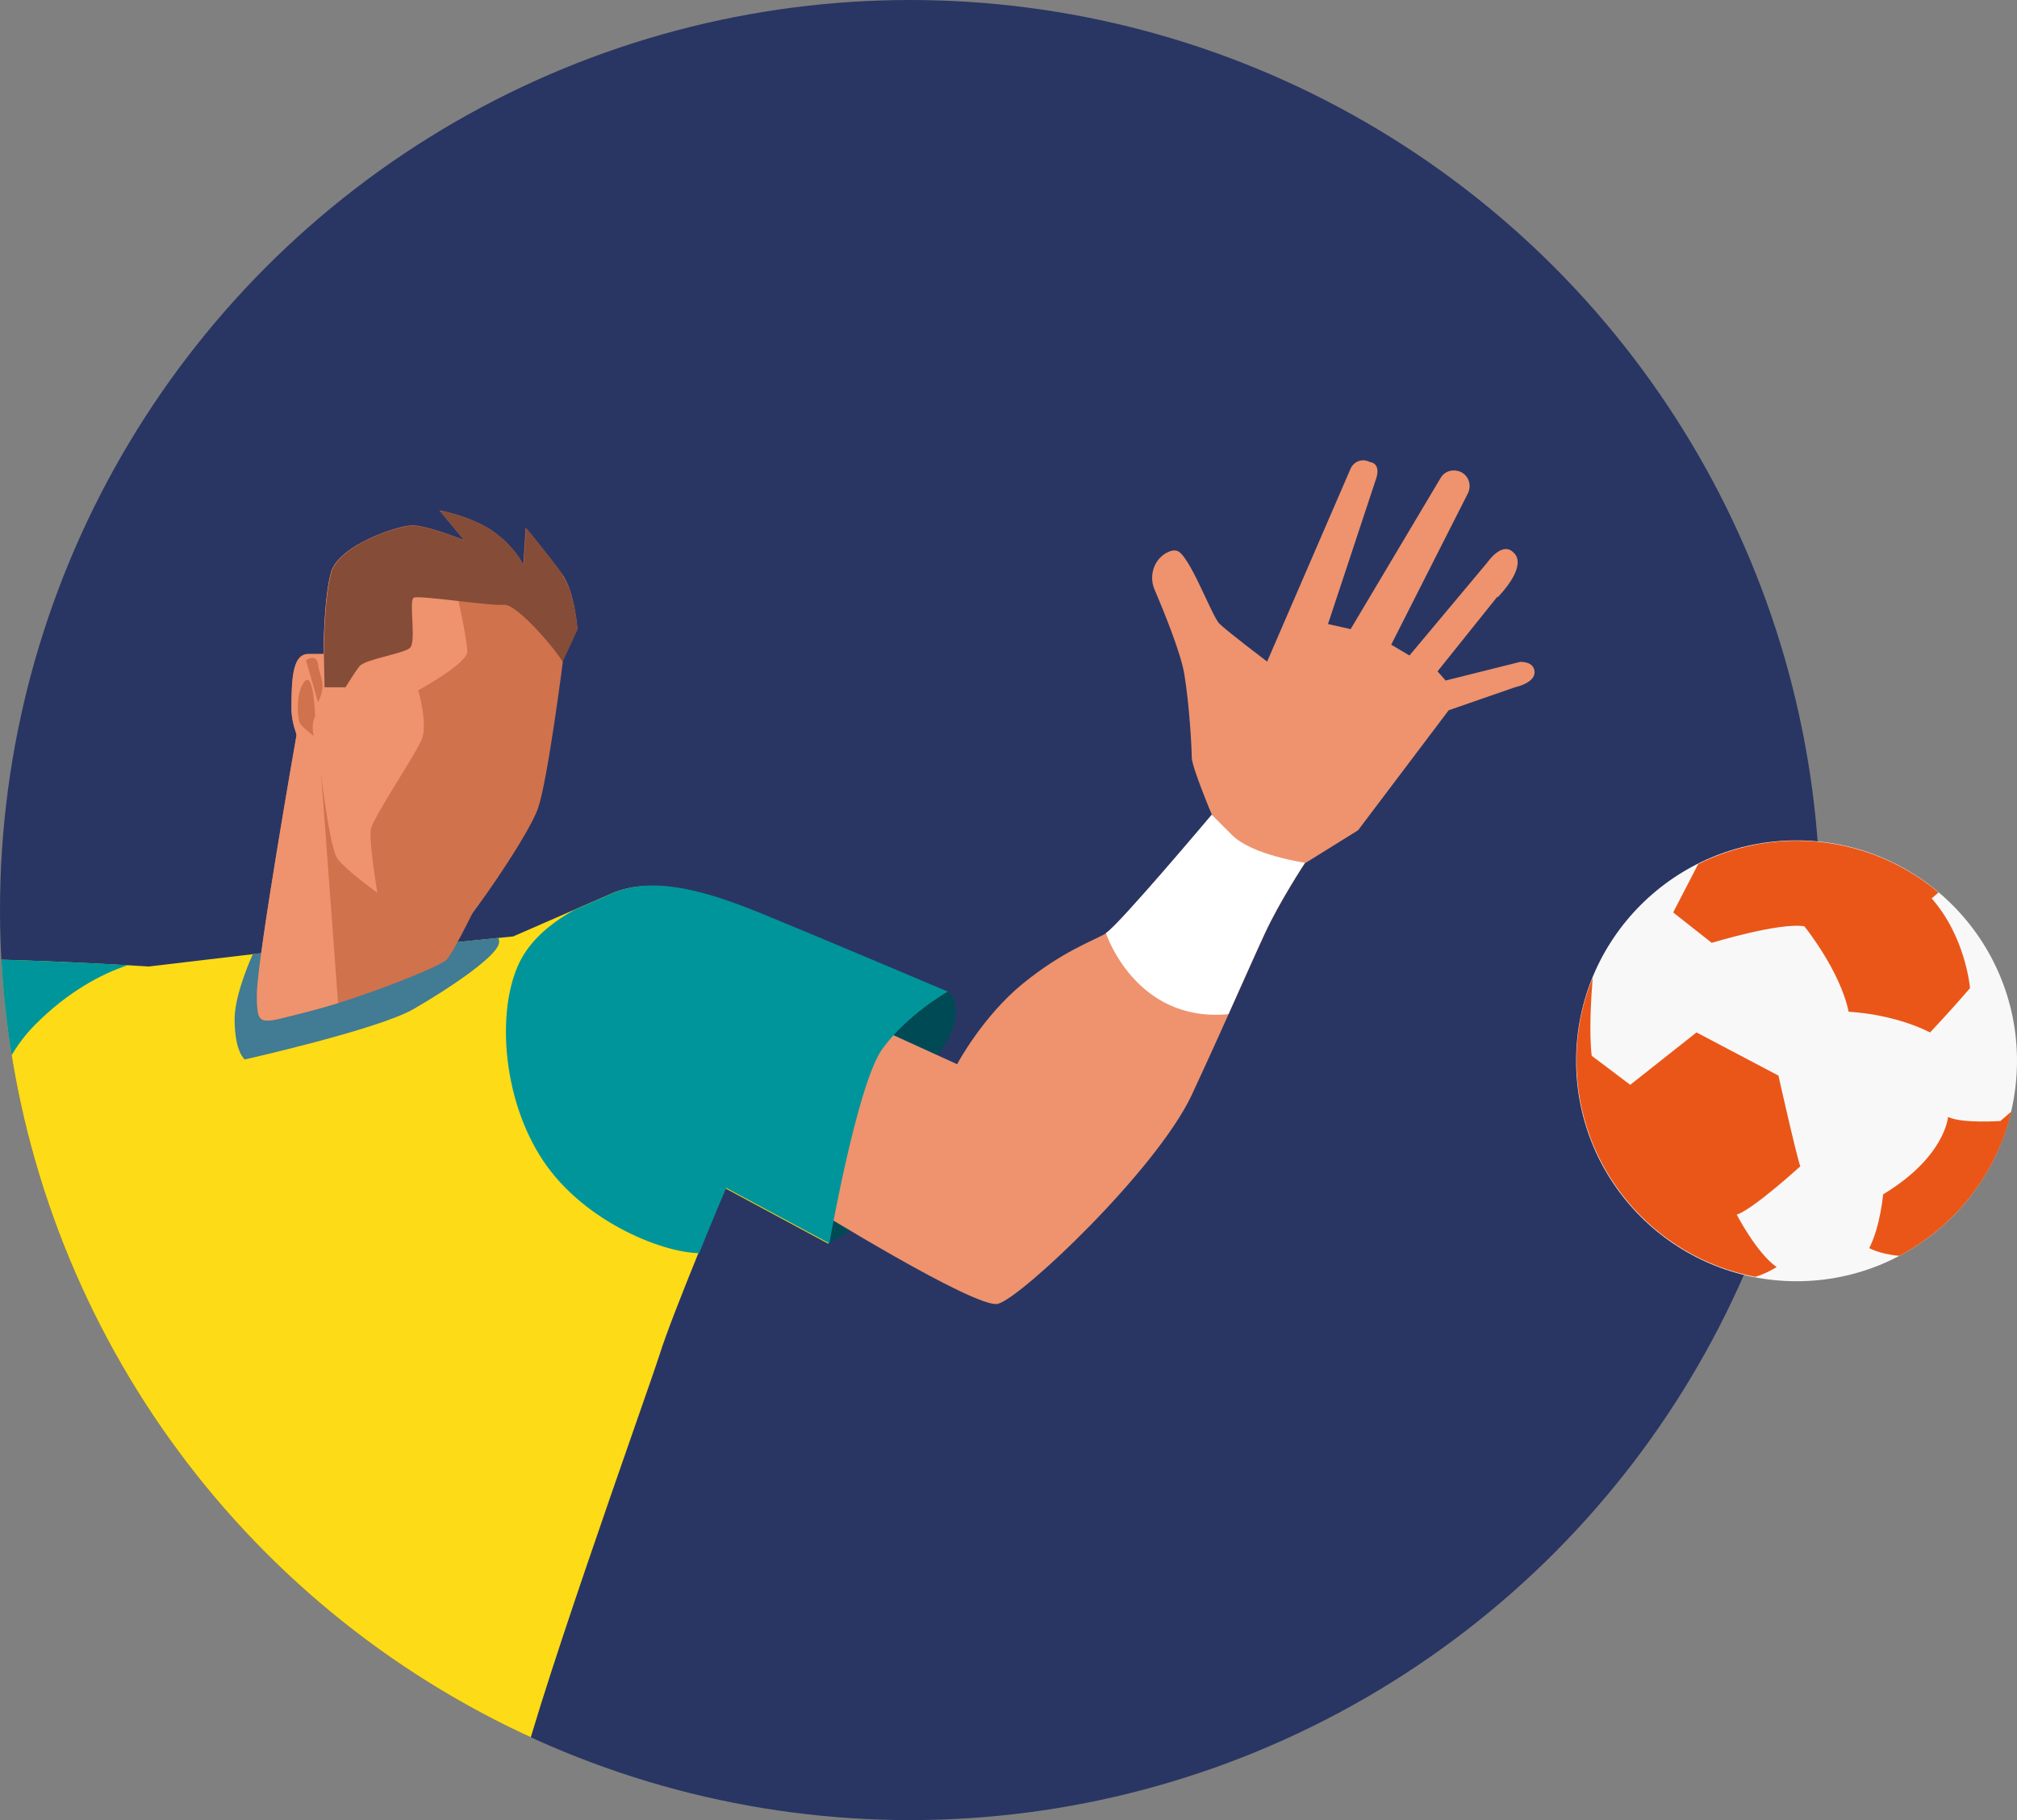
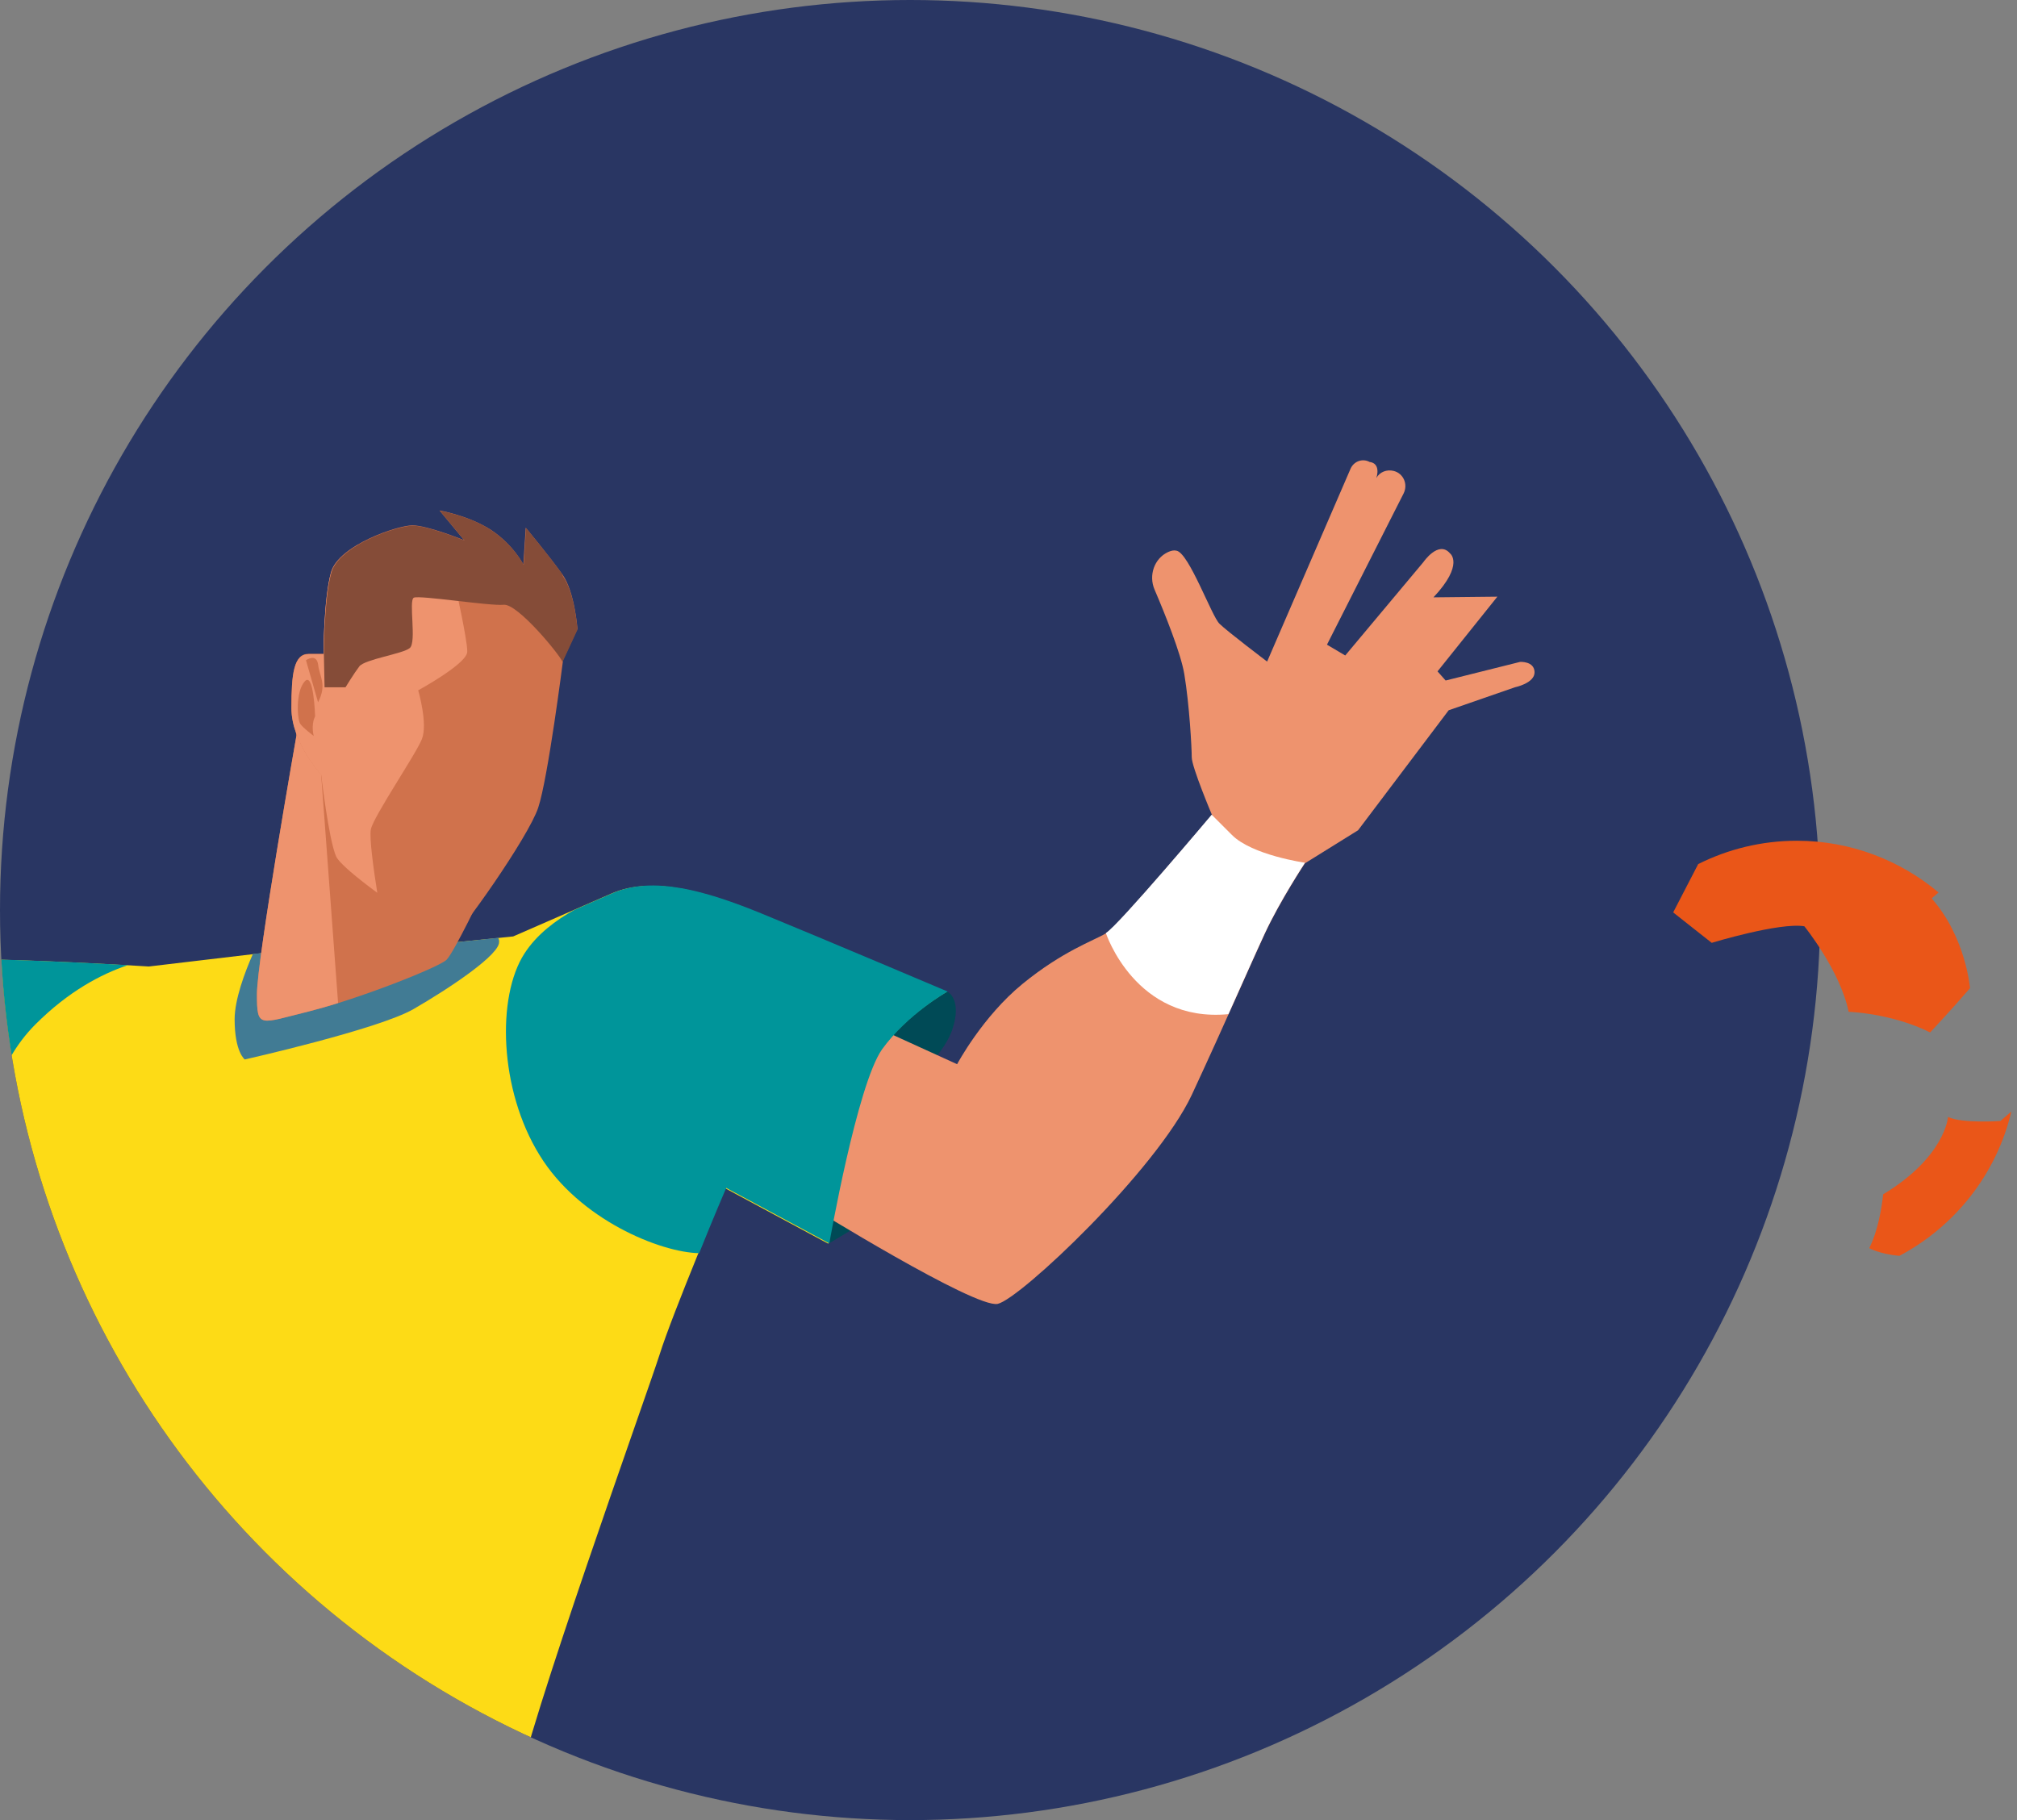
<svg xmlns="http://www.w3.org/2000/svg" id="Calque_2" data-name="Calque 2" viewBox="0 0 59.66 53.84">
  <rect x="0" y="0" width="59.66" height="53.84" fill="#808080" stroke="none" />
  <defs>
    <style>
      #ballon {
        transition: transform 0.3s cubic-bezier(.3,1.04,.96,1);
      }
      .icone-hover #ballon,
      svg:hover #ballon {
        transform: translate(-11px, -11px);
      }

      #personne {
       transition: transform 0.3s ease-out;
      }
      svg:hover #personne,
      .icone-hover #personne {
       transition: transform 0.6s ease-out;
       transform: translate(2px, 2px);
      }
    </style>
    <clipPath id="clippath">
      <circle id="fond-2" data-name="fond" cx="26.92" cy="26.92" r="26.92" style="fill: none;" />
    </clipPath>
  </defs>
  <g id="Layer_1" data-name="Layer 1">
    <circle id="fond" cx="26.92" cy="26.92" r="26.92" style="fill: #293663;" />
    <g style="clip-path: url(#clippath); fill: none;">
      <g id="personne">
        <path d="m28.02,29.33s.45.22.15,1.12c-.3.89-1.49,1.79-1.49,1.79l-1.56-.89s1.94-1.94,2.91-2.01Z" style="fill: #004a56;" />
        <path d="m24.52,36.78l1.12-.67-.97-.45s-.3.22-.15,1.12Z" style="fill: #004a56;" />
        <path d="m23.92,35.66s4.92,3.05,5.59,2.91c.67-.15,4.69-3.95,5.74-6.18,1.04-2.24,1.71-3.8,2.16-4.77.45-.97,1.19-2.09,1.19-2.09,0,0-1.56-.22-2.16-.82l-.6-.6s-2.76,3.28-3.13,3.5c-.37.22-1.27.52-2.46,1.49-1.19.97-1.94,2.38-1.94,2.38l-2.61-1.19s-.97.52-1.42,1.86c-.45,1.34-.37,3.5-.37,3.5Z" style="fill: #ee936e;" />
        <path d="m8.2,28.14l-3.8.45s-7.08-.45-7.75-.07c-.67.37-2.68,3.65-2.68,3.65l-6.41,2.61s-.45,1.86,0,3.2c.45,1.34.89,2.76.89,2.76,0,0,5.07-1.79,6.85-2.38,1.79-.6,4.32-1.64,4.32-1.64,0,0,1.19,5.44,1.19,7.3s-4.54,10.51-4.54,10.51c0,0,4.25,3.05,7,4.17,2.76,1.12,7.15,1.49,8.27,1.04,1.12-.45,3.5-.67,3.5-.67,0,0-.07-4.02.22-5.96.3-1.94,3.87-11.85,4.25-13.04.37-1.19,1.94-4.92,1.94-4.92l3.05,1.64s.82-4.69,1.56-5.74c.75-1.04,1.94-1.71,1.94-1.71,0,0-3.87-1.64-5.51-2.31-1.64-.67-3.2-1.12-4.4-.6-1.19.52-2.91,1.27-2.91,1.27l-2.16.22-4.84.22Z" style="fill: #fddb16;" />
        <path d="m14.77,27.85s-.02-.08-.03-.11l-1.7.18-4.84.22-.72.08c-.24.54-.54,1.35-.54,1.93,0,.97.3,1.19.3,1.19,0,0,3.95-.89,4.99-1.49,1.04-.6,2.61-1.64,2.53-2.01Z" style="fill: #417b94;" />
        <path d="m8.77,21.75s-1.17,6.64-1.17,7.66.07.87,1.53.51c1.46-.36,3.86-1.31,4.08-1.53.22-.22,1.09-2.04,1.09-2.04,0,0-2.11.15-2.77-.73-.66-.88-1.17-3.21-1.6-3.72-.44-.51-1.02-1.09-1.17-.15Z" style="fill: #d0724c;" />
        <path d="m9.5,22.92l.05-1.43c-.34-.31-.68-.42-.78.26,0,0-1.17,6.64-1.17,7.66s.07.87,1.53.51c.26-.07.56-.15.87-.25l-.5-6.75Z" style="fill: #ee936e;" />
        <path d="m16.65,19.56s-.44,3.46-.73,4.33c-.29.88-2.33,3.76-2.55,3.84-.22.07-3.21-1.9-3.43-2.41-.22-.51-.44-2.41-.44-2.41,0,0-.88-.95-.88-1.97s.07-1.6.51-1.6h.44s0-1.6.22-2.41c.22-.8,1.97-1.39,2.41-1.39s1.53.44,1.53.44l-.73-.88s.87.15,1.53.58c.66.44.95,1.02.95,1.02l.07-1.09s.73.88,1.09,1.39c.36.51.44,1.6.44,1.6l-.44.95Z" style="fill: #d0724c;" />
        <path d="m13.82,19.26c0-.36-.36-1.96-.36-1.96l-.62-1.11s-1.19-.14-2.26-.07c-.38.23-.7.5-.79.82-.22.8-.22,2.41-.22,2.41h-.44c-.44,0-.51.58-.51,1.6s.88,1.97.88,1.97c0,0,.22,1.9.44,2.41.09.2.61.63,1.22,1.08-.11-.69-.24-1.63-.19-1.88.09-.4,1.34-2.23,1.51-2.67.18-.45-.11-1.44-.11-1.44,0,0,1.45-.79,1.45-1.14Z" style="fill: #ee936e;" />
        <path d="m16.65,17.01c-.36-.51-1.09-1.39-1.09-1.39l-.07,1.09s-.29-.58-.95-1.02c-.66-.44-1.53-.58-1.53-.58l.73.88s-1.09-.44-1.53-.44-2.19.58-2.41,1.39c-.22.8-.22,2.41-.22,2.41l.02.98h.62s.25-.41.41-.62c.17-.21,1.29-.37,1.49-.54.21-.17-.04-1.41.12-1.49.17-.08,2.24.25,2.66.21.41-.04,1.65,1.47,1.74,1.69l.44-.95s-.07-1.09-.44-1.6Z" style="fill: #854c38;" />
-         <path d="m44.29,17.65l-1.77,2.21.24.27,2.2-.55s.42-.03.43.3-.58.45-.58.45l-1.96.68-2.68,3.55-1.56.97s-2.16.3-2.76-1.42c0,0-.6-1.42-.6-1.71s-.07-1.56-.22-2.46c-.1-.61-.58-1.8-.88-2.5-.18-.42-.01-.92.4-1.11.09-.04.17-.06.25-.04.37.07,1.04,1.94,1.27,2.16.22.22,1.41,1.12,1.41,1.12l2.47-5.71c.1-.22.36-.31.57-.19h-.18c.46-.07.43.29.37.47l-1.43,4.32.67.15,2.66-4.47c.1-.18.31-.26.51-.21h0c.29.07.43.39.3.66l-2.27,4.48.54.32,2.31-2.76s.45-.66.79-.26c0,0,.43.32-.49,1.3Z" style="fill: #ee936e;" />
+         <path d="m44.29,17.65l-1.77,2.21.24.27,2.2-.55s.42-.03.43.3-.58.45-.58.45l-1.96.68-2.68,3.55-1.56.97s-2.16.3-2.76-1.42c0,0-.6-1.42-.6-1.71s-.07-1.56-.22-2.46c-.1-.61-.58-1.8-.88-2.5-.18-.42-.01-.92.4-1.11.09-.04.17-.06.25-.04.37.07,1.04,1.94,1.27,2.16.22.22,1.41,1.12,1.41,1.12l2.47-5.71c.1-.22.36-.31.57-.19h-.18c.46-.07.43.29.37.47c.1-.18.31-.26.51-.21h0c.29.07.43.39.3.66l-2.27,4.48.54.32,2.31-2.76s.45-.66.79-.26c0,0,.43.32-.49,1.3Z" style="fill: #ee936e;" />
        <path d="m36.33,30.01c.46-1.02.81-1.82,1.08-2.4.45-.97,1.19-2.09,1.19-2.09,0,0-1.56-.22-2.16-.82l-.6-.6s-2.76,3.28-3.13,3.5c0,0,.87,2.66,3.62,2.4Z" style="fill: #fff;" />
        <path d="m-3.34,28.51c-.67.37-2.68,3.65-2.68,3.65l-6.41,2.61s-.45,1.86,0,3.2c.45,1.34.89,2.76.89,2.76,0,0,5.07-1.79,6.85-2.38,1.79-.6,4.32-1.64,4.32-1.64,0,0,.04.18.1.48.03-.12.05-.18.05-.18,0,0-1.12-4.32,1.27-6.71.97-.97,1.93-1.48,2.73-1.75-1.74-.1-6.58-.34-7.12-.04Z" style="fill: #00959a;" />
        <path d="m15.51,28.21c-.82,1.27-.75,4.02.45,5.96,1.17,1.91,3.58,2.88,4.72,2.9.42-1.05.8-1.93.8-1.93l3.05,1.64s.82-4.69,1.56-5.74c.75-1.04,1.94-1.71,1.94-1.71,0,0-3.87-1.64-5.51-2.31-1.64-.67-3.2-1.12-4.4-.6-.35.15-.75.33-1.14.5-.52.29-1.1.71-1.47,1.29Z" style="fill: #00959a;" />
        <path d="m9.41,20.78l-.36-1.25s.31-.22.36.13c.04.36.27.58,0,1.11Z" style="fill: #d0724c;" />
        <path d="m9.32,21.18s-.04-1.34-.31-1.02c-.27.31-.22,1.11-.13,1.25.09.13.4.36.4.36,0,0-.09-.31.04-.58Z" style="fill: #d0724c;" />
      </g>
    </g>
    <g id="ballon">
-       <path d="m59.66,31.38c0-3.6-2.92-6.52-6.52-6.52s-6.52,2.92-6.52,6.52,2.92,6.52,6.52,6.52,6.52-2.92,6.52-6.52Z" style="fill: #f8f8f8;" />
      <path d="m57.13,26.58l.21-.18c-1.13-.95-2.6-1.53-4.19-1.53-1.05,0-2.04.25-2.92.69l-.74,1.43,1.14.9s2-.61,2.74-.49c0,0,1.06,1.31,1.31,2.53,0,0,1.27.04,2.41.61,0,0,.65-.69,1.18-1.31,0,0-.12-1.51-1.14-2.66Z" style="fill: #ea5618;" />
-       <path d="m52.59,31.81l-2.41-1.27-1.96,1.55-1.14-.86c-.08-.69-.02-1.69.03-2.31-.31.76-.48,1.58-.48,2.45,0,3.18,2.28,5.83,5.29,6.4.36-.11.63-.29.63-.29-.59-.41-1.18-1.55-1.18-1.55.49-.16,1.88-1.43,1.88-1.43-.12-.33-.65-2.7-.65-2.7Z" style="fill: #ea5618;" />
      <path d="m59.48,32.89l-.31.27s-1.14.08-1.55-.12c0,0-.08,1.18-1.92,2.29,0,0-.08.94-.41,1.59,0,0,.28.17.89.23,1.64-.87,2.87-2.41,3.31-4.26Z" style="fill: #ea5618;" />
    </g>
  </g>
</svg>